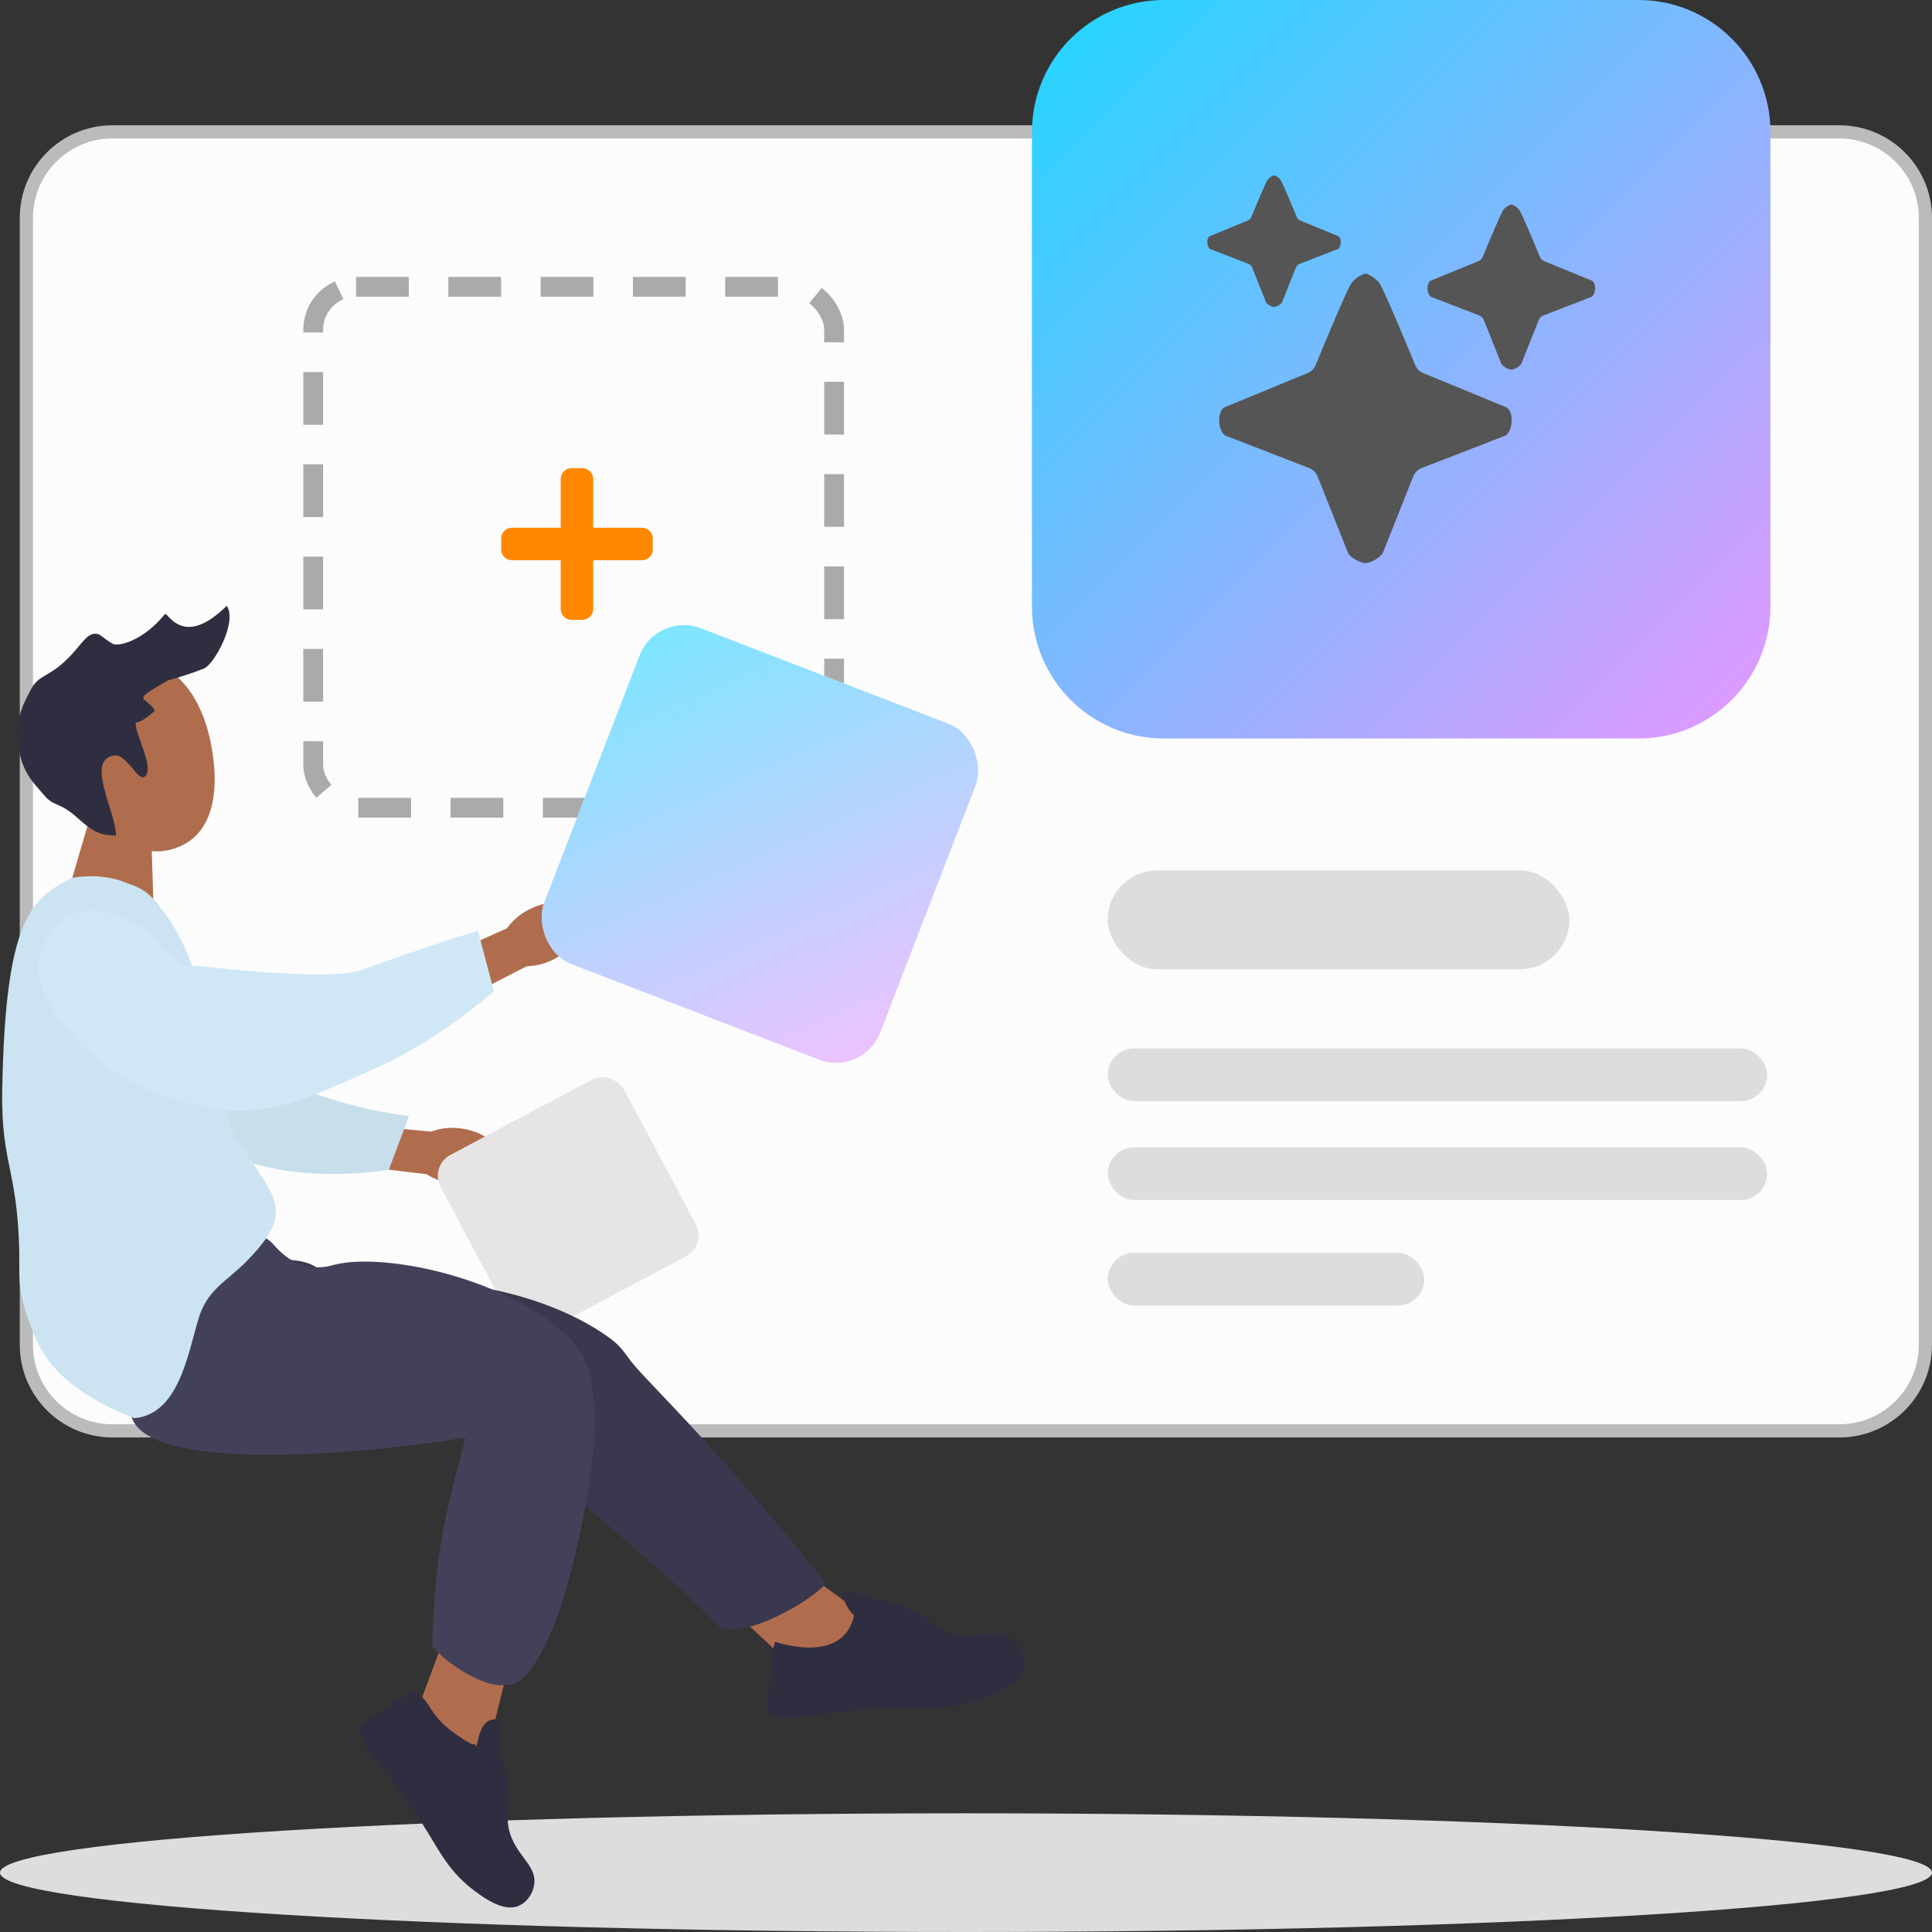
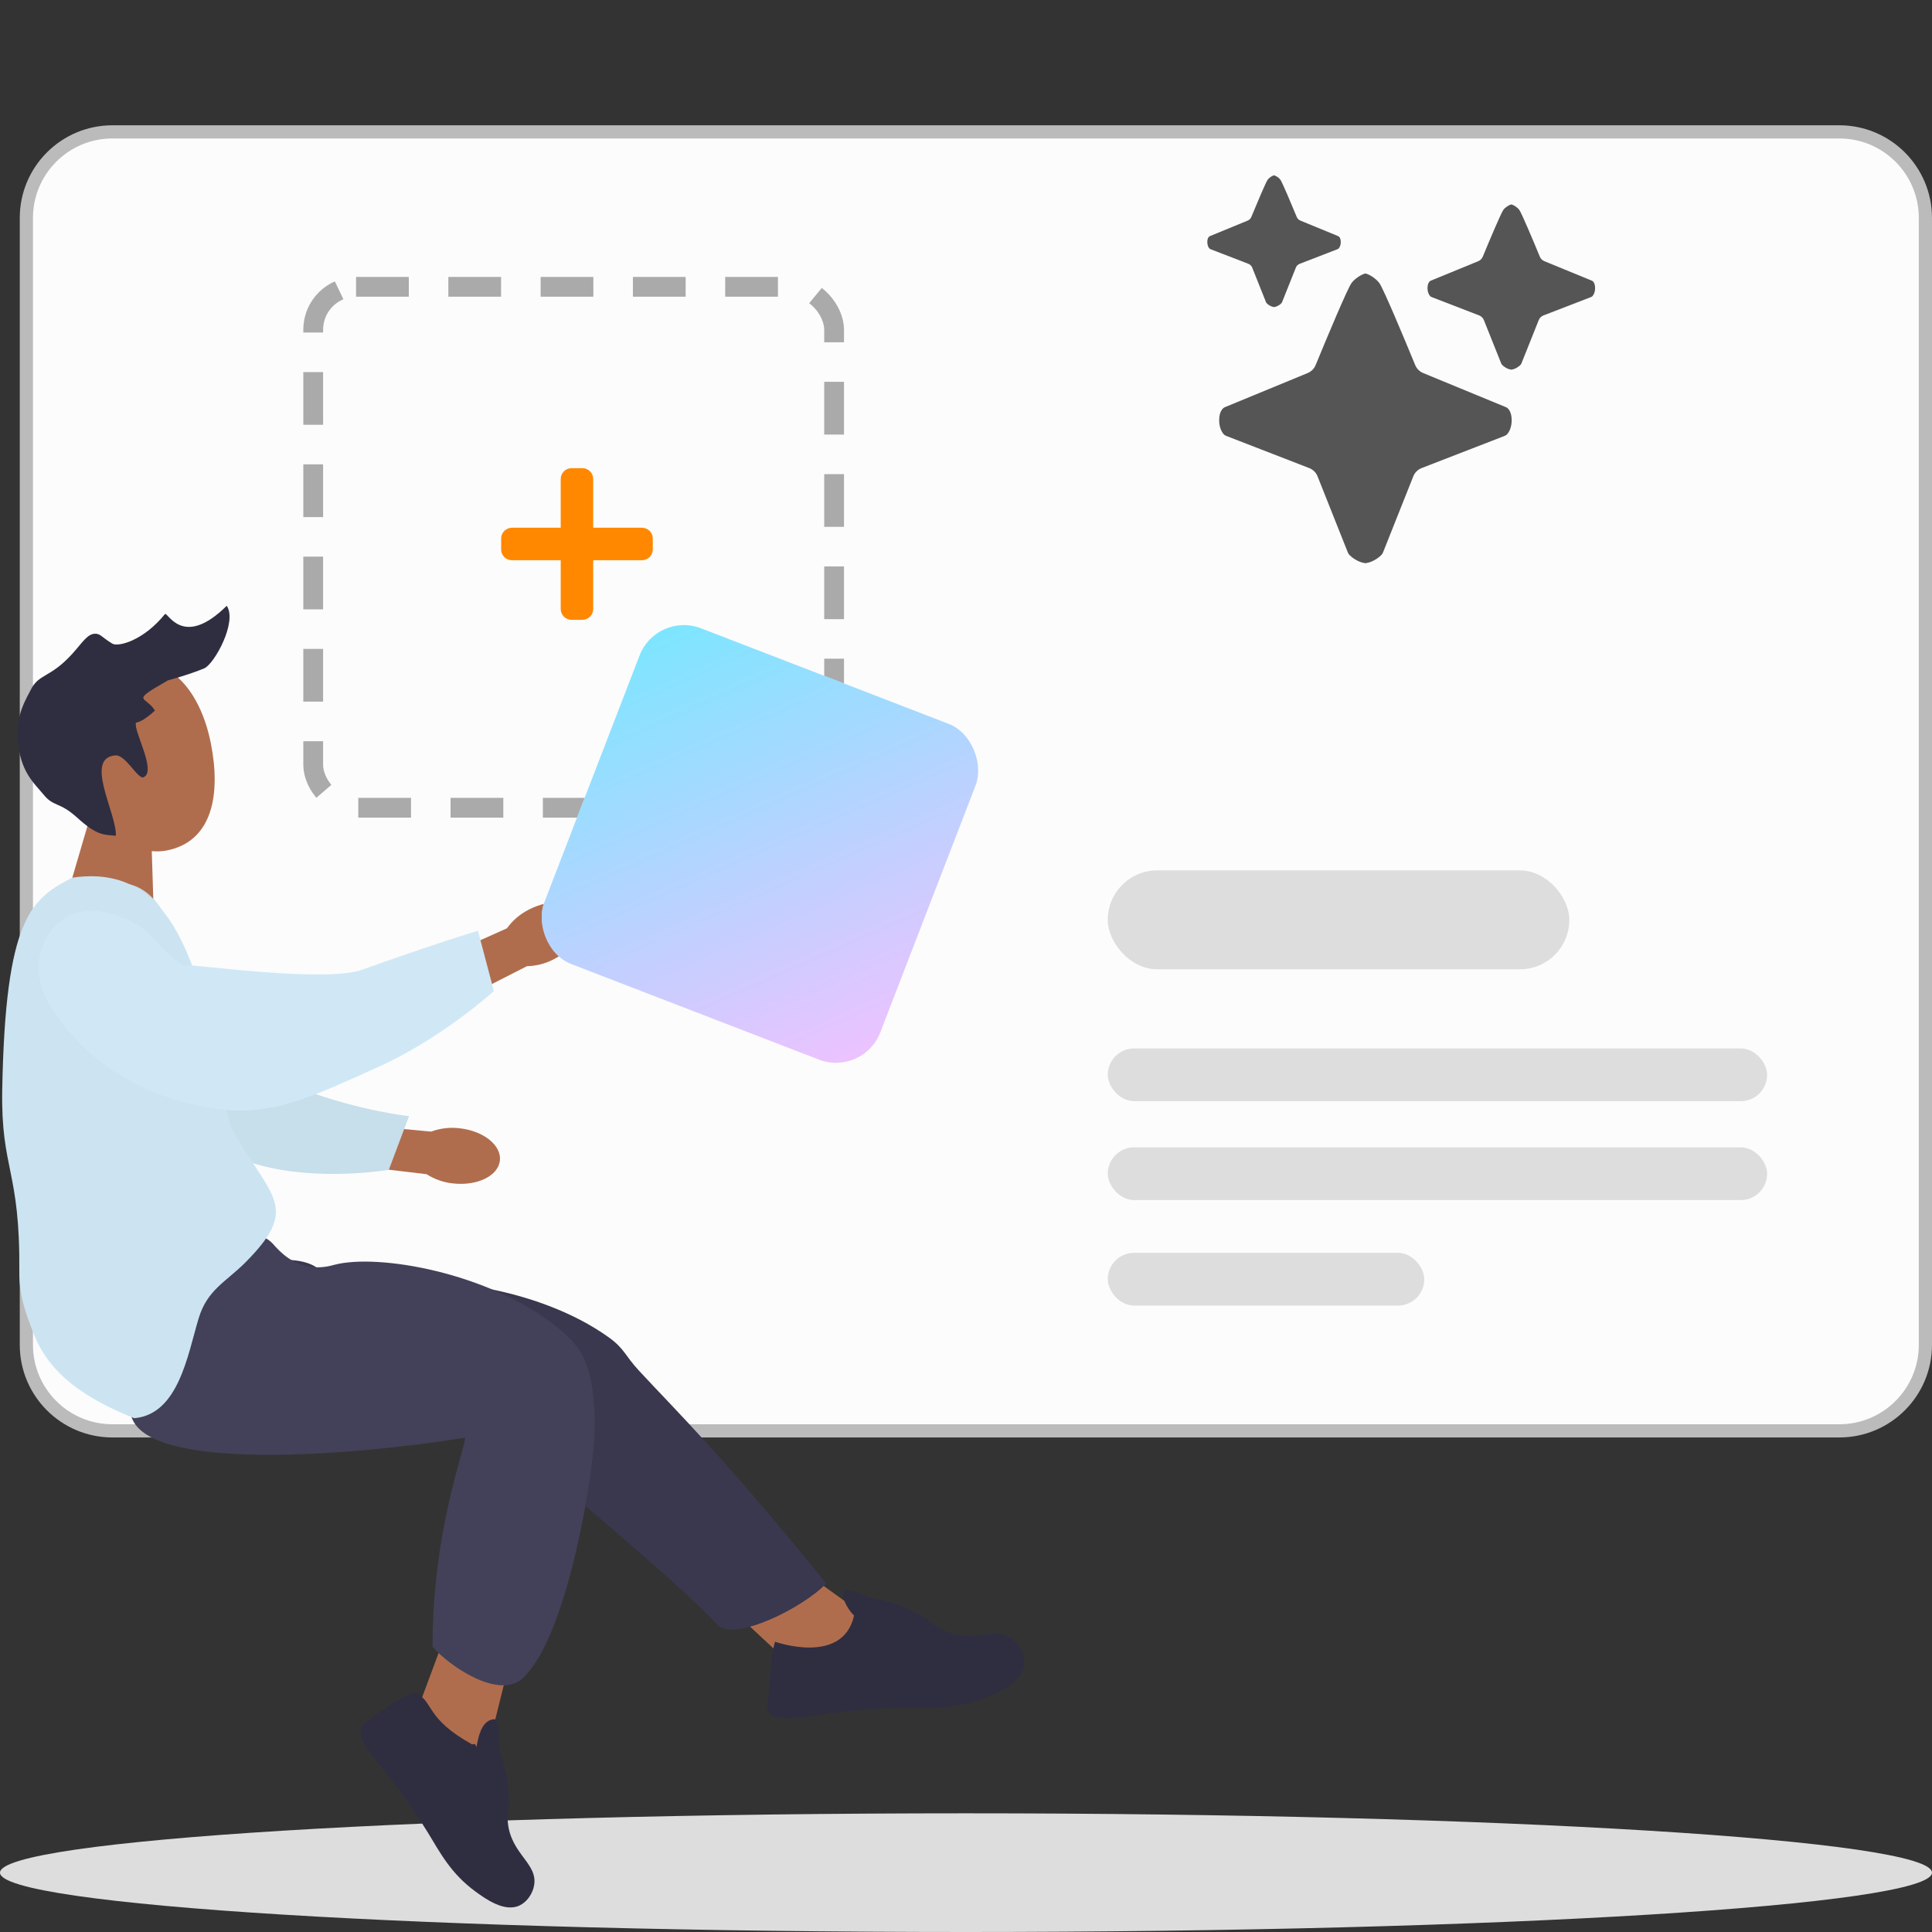
<svg xmlns="http://www.w3.org/2000/svg" width="300" height="300" viewBox="0 0 300 300" fill="none">
  <rect x="0" y="0" width="300" height="300" fill="#333333" stroke="none" />
  <path d="M17.459 20.478H285.61C292.991 20.478 298.975 26.461 298.975 33.842V208.82C298.975 216.201 292.991 222.184 285.61 222.184H17.459C10.078 222.184 4.094 216.201 4.094 208.82V33.842C4.094 26.461 10.078 20.478 17.459 20.478Z" fill="#FCFCFC" stroke="#BBBBBB" stroke-width="2.048" />
  <path d="M71.342 175.196C75.067 175.593 77.88 177.835 77.626 180.203C77.373 182.57 74.148 184.167 70.423 183.769C68.933 183.63 67.497 183.137 66.237 182.33L50.478 180.447L51.239 174.223L66.945 175.717C68.348 175.195 69.856 175.016 71.342 175.196Z" fill="#B06D4D" />
  <path d="M150 300C232.843 300 300 295.874 300 290.785C300 285.696 232.843 281.57 150 281.57C67.157 281.57 0 285.696 0 290.785C0 295.874 67.157 300 150 300Z" fill="#DDDDDD" />
  <path d="M99.684 81.948H92.114V74.378C92.114 73.45 91.361 72.696 90.432 72.696H88.75C87.821 72.696 87.068 73.45 87.068 74.378V81.948H79.499C78.57 81.948 77.816 82.701 77.816 83.63V85.312C77.816 86.241 78.57 86.994 79.499 86.994H87.068V94.564C87.068 95.493 87.821 96.246 88.75 96.246H90.432C91.361 96.246 92.114 95.493 92.114 94.564V86.994H99.684C100.613 86.994 101.366 86.241 101.366 85.312V83.63C101.366 82.701 100.613 81.948 99.684 81.948Z" fill="#FF8800" />
  <path d="M14.278 125.871L10.285 139.508L23.953 144.417L23.484 129.454L14.278 125.871Z" fill="#B06D4D" />
  <path d="M25.911 132.058C33.022 130.647 34.31 123.313 32.739 115.412C31.168 107.511 26.488 101.543 19.378 102.954C12.268 104.365 5.707 108.443 7.278 116.344C8.85 124.245 18.801 133.469 25.911 132.058Z" fill="#B06D4D" />
  <path d="M21.109 112.21C21.109 112.21 22.005 112.232 24.064 110.338C22.59 107.953 20.063 109.101 26.085 105.646C27.958 105.153 30.598 104.272 31.724 103.777C33.281 103.094 36.894 96.561 35.206 94.065C28.318 100.888 26.008 94.868 25.607 95.364C22.203 99.558 18.313 100.467 17.452 99.948C15.824 98.966 15.648 98.465 14.91 98.408C13.603 98.309 12.818 99.779 11.169 101.583C7.777 105.295 6.059 104.584 4.802 107.067C4.167 108.322 2.421 111.072 2.717 114.731C3.133 119.847 5.222 121.51 6.78 123.406C8.369 125.34 9.202 124.445 11.976 126.959C15.063 129.758 16.081 129.614 17.996 129.77C18.121 126.271 13.034 117.743 17.88 117.301C19.541 117.149 21.394 121.099 22.307 120.684C24.358 119.752 20.716 113.521 21.109 112.21Z" fill="#2F2E41" />
  <path d="M136.567 252.513L119.12 239.932L112.857 249.226L126.418 261.839L137.584 261.192L136.567 252.513Z" fill="#B06D4D" />
  <path d="M132.618 250.86C131.805 250.101 130.555 248.112 130.994 247.18C131.432 246.248 133.791 247.9 136.488 248.357C136.997 248.443 139.308 248.86 142.446 250.536C144.961 251.879 144.723 252.277 146.284 253.032C151.078 255.35 154.657 252.248 157.461 254.714C158.544 255.666 159.196 257.171 159.042 258.506C158.733 261.187 155.227 262.699 153.306 263.499C148.681 265.425 144.881 265.166 140.964 265.185C127.643 265.25 120.716 268.494 119.222 265.668C118.94 265.133 119.247 265.129 119.523 260.796C119.794 256.519 120.348 254.923 120.348 254.923C120.348 254.923 130.882 258.686 132.618 250.86Z" fill="#2F2E41" />
-   <rect width="32.262" height="31.064" rx="3.686" transform="matrix(0.883 -0.469 0.47 0.883 66.684 181.062)" fill="#E6E4E4" />
  <path d="M49.556 197.137C50.203 197.736 52.058 199.898 55.068 200.387C57.121 200.721 58.777 200.124 59.318 199.945C66.031 197.73 83.527 199.775 94.501 207.643C96.986 209.425 96.98 210.414 99.204 212.818C105.067 219.157 112.627 226.472 128.288 245.881C124.762 249.636 113.966 255.015 111.415 252.307C104.33 244.782 85.602 229.539 81.183 225.558C79.415 223.966 76.408 221.909 69.196 222.898C65.896 223.351 63.877 224.102 57.764 223.749C33.96 222.372 32.997 225.649 29.216 224.066C27.561 223.374 15.777 219.365 15.636 212.458C15.416 201.65 43.722 191.738 49.556 197.137Z" fill="#39384E" />
  <path d="M75.638 272.085L80.807 251.282L70.767 249.537L64.31 266.88L68.494 276.59L75.638 272.085Z" fill="#B06D4D" />
  <path d="M42.285 193.043C42.897 193.679 44.624 195.944 47.6 196.605C49.632 197.057 51.319 196.556 51.87 196.409C58.699 194.584 76.048 197.633 86.549 206.12C88.927 208.042 90.203 209.635 90.945 211.557C91.997 214.282 92.707 219.172 92.179 224.744C91.328 233.715 87.483 254.61 81.223 260.549C77.486 264.095 69.549 258.543 67.159 255.692C67.191 237.4 72.214 225.165 72.218 223.238C54.954 226.044 22.266 228.712 20.328 219.658C18.717 218.872 7.278 213.29 7.537 206.386C7.941 195.583 36.774 187.318 42.285 193.043Z" fill="#434159" />
  <path d="M73.328 270.877C74.146 270.52 73.851 271.864 74.04 270.975C74.258 269.949 74.659 267.364 76.453 266.991C78.248 266.619 76.924 270.376 77.867 272.774C78.045 273.226 78.832 275.292 79.004 278.639C79.142 281.32 78.704 281.322 78.854 282.949C79.312 287.942 83.561 289.32 82.931 292.782C82.688 294.118 81.79 295.376 80.636 295.901C78.319 296.956 75.391 294.864 73.811 293.704C70.004 290.91 68.365 287.72 66.444 284.57C59.911 273.858 54.672 270.581 56.23 268.001C56.558 267.459 63.501 262.318 64.708 262.95C67.346 264.332 66.105 266.868 73.328 270.877Z" fill="#2F2E41" />
  <rect x="172.012" y="162.799" width="102.389" height="8.191" rx="4.096" fill="#DDDDDD" />
  <rect x="172.012" y="135.154" width="71.672" height="15.358" rx="7.679" fill="#DDDDDD" />
  <rect x="172.012" y="178.157" width="102.389" height="8.191" rx="4.096" fill="#DDDDDD" />
  <rect x="172.012" y="194.539" width="49.147" height="8.191" rx="4.096" fill="#DDDDDD" />
  <path d="M13.533 139.04C13.839 138.784 16.544 136.592 19.895 137.265C23.746 138.038 25.617 142.023 26.273 143.421C27.789 146.65 26.839 147.788 27.708 151.27C29.335 157.785 34.678 161.884 37.63 164.149C38.652 164.933 41.854 167.293 46.748 169.098C56.265 172.607 63.515 173.31 63.515 173.31L60.377 181.649C60.377 181.649 49.534 183.502 40.208 180.889C11.938 172.967 10.934 164.289 10.305 150.504C10.169 147.524 9.92 142.064 13.533 139.04Z" fill="#C7DEEB" />
  <path d="M82.079 141.264C85.392 139.521 88.979 139.816 90.09 141.924C91.2 144.031 89.414 147.151 86.099 148.894C84.784 149.609 83.317 149.998 81.821 150.03L67.686 157.238L64.44 150.539L78.719 144.145C79.592 142.93 80.744 141.942 82.079 141.264Z" fill="#B06D4D" />
  <path d="M29.772 149.784C32.165 156.162 33.058 160.82 34.839 170.74C35.22 172.86 35.541 174.646 36.771 176.676C42.543 186.201 46.242 187.779 38.216 195.918C35.102 199.076 32.188 200.214 30.829 204.762C29.129 210.452 27.691 219.617 20.848 220.217C12.983 217.091 7.647 213.226 5.268 207.197C3.848 203.6 2.971 200.997 3.001 197.441C3.133 181.545 0.115 181.684 0.348 169.126C0.843 142.529 4.838 139.545 11.227 136.283C21.041 134.849 26.297 140.52 29.772 149.784Z" fill="#CCE4F1" />
  <path d="M6.146 148.546C6.232 148.099 7.049 144.213 10.443 142.358C14.342 140.226 18.773 142.343 20.327 143.086C23.917 144.801 23.889 146.487 27.093 148.894C33.089 153.398 25.094 150.065 29.258 149.891C30.7 149.831 50.681 152.577 56.214 150.586C66.974 146.714 74.214 144.515 74.214 144.515L76.689 153.887C76.689 153.887 68.764 161.136 58.8 165.651C48.579 170.283 43.469 172.599 36.47 172.445C35.867 172.432 21.089 171.887 11.389 160.911C9.176 158.408 5.122 153.821 6.146 148.546Z" fill="#D0E8F6" />
-   <path d="M160.238 20.5C160.238 9.178 169.416 0 180.738 0H254.414C265.736 0 274.914 9.178 274.914 20.5V94.176C274.914 105.498 265.736 114.676 254.414 114.676H180.738C169.416 114.676 160.238 105.498 160.238 94.176V20.5Z" fill="url(#paint0_linear_6314_7911)" />
  <path d="M204.292 56.689C204.062 57.249 203.614 57.696 203.046 57.93L190.232 63.213C189.925 63.307 189.311 63.846 189.311 65.246C189.311 66.391 189.72 67.11 190.038 67.448C190.156 67.574 190.314 67.651 190.475 67.713L203.288 72.68C203.883 72.911 204.354 73.374 204.587 73.96L209.277 85.75C209.322 85.864 209.375 85.976 209.454 86.071C209.856 86.556 210.898 87.292 211.869 87.426C211.874 87.426 211.878 87.432 211.878 87.437C211.878 87.443 211.883 87.447 211.889 87.447C211.93 87.447 211.971 87.445 212.013 87.442C212.019 87.442 212.025 87.442 212.032 87.442C212.073 87.445 212.114 87.447 212.155 87.447C212.161 87.447 212.166 87.443 212.166 87.437C212.166 87.432 212.17 87.426 212.175 87.426C213.146 87.292 214.188 86.556 214.59 86.071C214.669 85.976 214.722 85.864 214.767 85.75L219.458 73.96C219.69 73.374 220.161 72.911 220.757 72.68L233.569 67.713C233.731 67.651 233.889 67.574 234.006 67.448C234.324 67.11 234.733 66.391 234.733 65.246C234.733 63.846 234.119 63.307 233.812 63.213L220.998 57.93C220.43 57.696 219.982 57.249 219.752 56.689C217.946 52.293 214.783 44.752 214.181 43.95C213.639 43.228 212.651 42.628 212.145 42.501C212.138 42.499 212.132 42.495 212.127 42.489V42.489V42.489C212.123 42.483 212.116 42.479 212.109 42.478C212.087 42.475 212.061 42.475 212.033 42.477C212.026 42.478 212.018 42.478 212.011 42.477C211.983 42.475 211.958 42.475 211.936 42.478C211.928 42.479 211.922 42.483 211.917 42.489V42.489V42.489C211.912 42.495 211.906 42.499 211.899 42.501C211.394 42.628 210.406 43.228 209.863 43.95C209.261 44.752 206.098 52.293 204.292 56.689Z" fill="#555555" />
  <path d="M230.247 39.854C230.116 40.173 229.859 40.428 229.534 40.562L222.193 43.574C222.017 43.628 221.665 43.935 221.665 44.734C221.665 45.386 221.9 45.797 222.081 45.99C222.149 46.061 222.239 46.105 222.332 46.141L229.672 48.973C230.013 49.105 230.283 49.369 230.416 49.703L233.103 56.427C233.129 56.492 233.159 56.556 233.204 56.61C233.434 56.885 234.027 57.303 234.581 57.382C234.585 57.382 234.589 57.384 234.592 57.388V57.388C234.593 57.389 234.594 57.389 234.594 57.39V57.39C234.598 57.393 234.602 57.394 234.606 57.394C234.627 57.394 234.649 57.393 234.67 57.392H234.681C234.703 57.393 234.724 57.394 234.745 57.394C234.75 57.394 234.754 57.393 234.757 57.39V57.39C234.758 57.389 234.758 57.389 234.759 57.388V57.388C234.762 57.384 234.766 57.382 234.77 57.382C235.325 57.303 235.917 56.885 236.147 56.61C236.192 56.556 236.222 56.492 236.248 56.427L238.935 49.703C239.069 49.369 239.338 49.105 239.68 48.973L247.019 46.141C247.112 46.105 247.203 46.061 247.27 45.99C247.452 45.797 247.686 45.386 247.686 44.734C247.686 43.935 247.335 43.628 247.159 43.574L239.818 40.562C239.492 40.428 239.236 40.173 239.104 39.854C238.07 37.347 236.258 33.047 235.912 32.589C235.602 32.177 235.036 31.835 234.746 31.762C234.742 31.762 234.739 31.759 234.736 31.756V31.756V31.756C234.733 31.753 234.73 31.75 234.725 31.75C234.713 31.748 234.698 31.748 234.682 31.749H234.669C234.653 31.748 234.639 31.748 234.626 31.75C234.622 31.75 234.618 31.753 234.615 31.756V31.756V31.756C234.613 31.759 234.609 31.762 234.605 31.762C234.316 31.835 233.75 32.177 233.439 32.589C233.094 33.047 231.282 37.347 230.247 39.854Z" fill="#555555" />
  <path d="M194.304 33.692C194.199 33.947 193.995 34.15 193.736 34.256L187.889 36.659C187.749 36.702 187.469 36.946 187.469 37.583C187.469 38.104 187.656 38.431 187.8 38.585C187.854 38.642 187.926 38.677 188 38.705L193.846 40.964C194.118 41.069 194.332 41.279 194.439 41.546L196.579 46.907C196.599 46.959 196.623 47.01 196.659 47.053C196.842 47.272 197.314 47.605 197.756 47.668C197.759 47.668 197.763 47.67 197.765 47.673V47.673C197.765 47.674 197.766 47.674 197.766 47.675V47.675C197.769 47.677 197.772 47.678 197.776 47.678C197.793 47.678 197.81 47.677 197.827 47.676H197.836C197.853 47.677 197.87 47.678 197.887 47.678C197.89 47.678 197.893 47.677 197.896 47.675V47.675C197.897 47.674 197.897 47.674 197.898 47.673V47.673C197.9 47.67 197.903 47.668 197.907 47.668C198.348 47.605 198.82 47.272 199.003 47.053C199.039 47.01 199.063 46.959 199.084 46.907L201.224 41.546C201.33 41.279 201.545 41.069 201.817 40.964L207.663 38.705C207.736 38.677 207.808 38.642 207.862 38.585C208.007 38.431 208.194 38.104 208.194 37.583C208.194 36.946 207.914 36.702 207.773 36.659L201.927 34.256C201.668 34.15 201.463 33.947 201.358 33.692C200.534 31.693 199.091 28.264 198.816 27.9C198.569 27.571 198.118 27.298 197.887 27.241C197.884 27.24 197.881 27.238 197.879 27.235V27.235V27.235C197.877 27.233 197.874 27.231 197.871 27.23C197.861 27.229 197.849 27.229 197.836 27.23L197.826 27.23C197.813 27.229 197.802 27.229 197.792 27.23C197.788 27.231 197.785 27.233 197.783 27.235V27.235V27.235C197.781 27.238 197.778 27.24 197.775 27.241C197.544 27.298 197.094 27.571 196.846 27.9C196.571 28.264 195.128 31.693 194.304 33.692Z" fill="#555555" />
  <rect x="48.633" y="44.539" width="80.887" height="80.887" rx="6.655" stroke="#AAAAAA" stroke-width="3.072" stroke-dasharray="8.19 6.14" />
  <rect width="55.94" height="55.89" rx="7.372" transform="matrix(0.933 0.36 -0.36 0.933 101.965 94.904)" fill="white" />
  <rect width="55.94" height="55.89" rx="7.372" transform="matrix(0.933 0.36 -0.36 0.933 101.965 94.904)" fill="url(#paint1_linear_6314_7911)" fill-opacity="0.6" />
  <defs>
    <linearGradient id="paint0_linear_6314_7911" x1="160.238" y1="0" x2="273.707" y2="113.469" gradientUnits="userSpaceOnUse">
      <stop stop-color="#1FD7FF" />
      <stop offset="1" stop-color="#E498FF" />
    </linearGradient>
    <linearGradient id="paint1_linear_6314_7911" x1="0" y1="0" x2="55.302" y2="55.352" gradientUnits="userSpaceOnUse">
      <stop stop-color="#1FD7FF" />
      <stop offset="1" stop-color="#E498FF" />
    </linearGradient>
  </defs>
</svg>